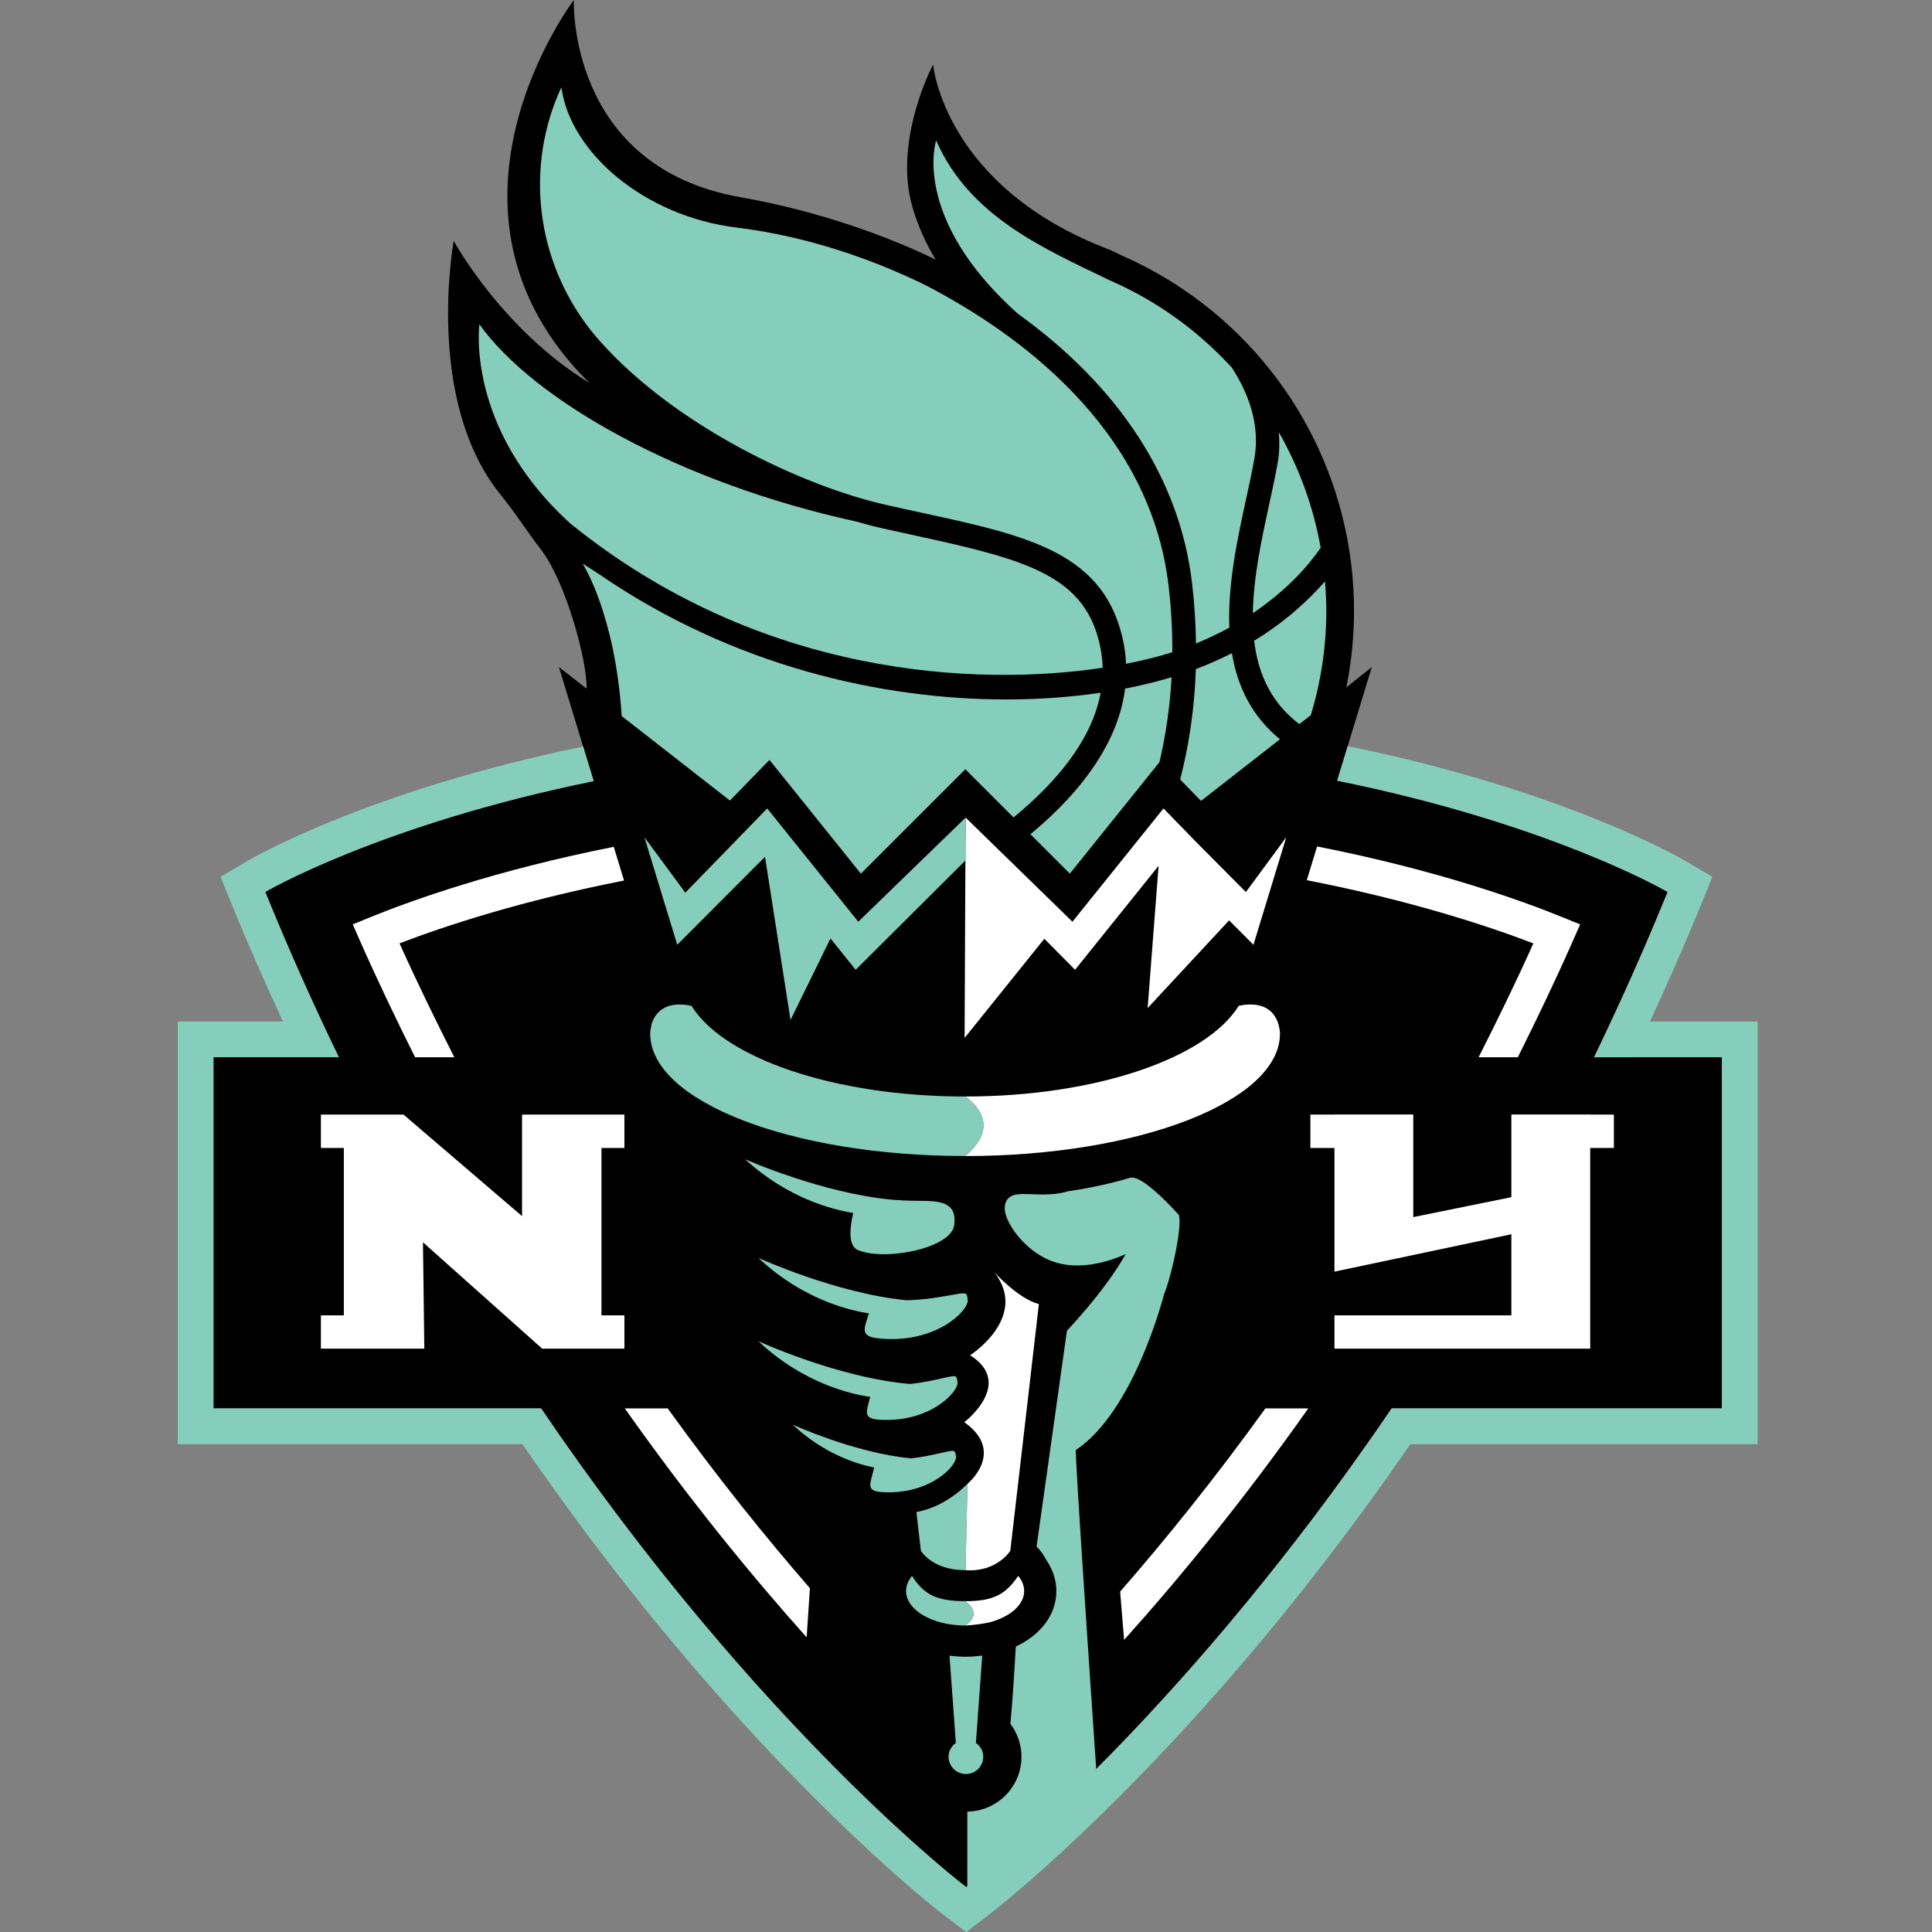
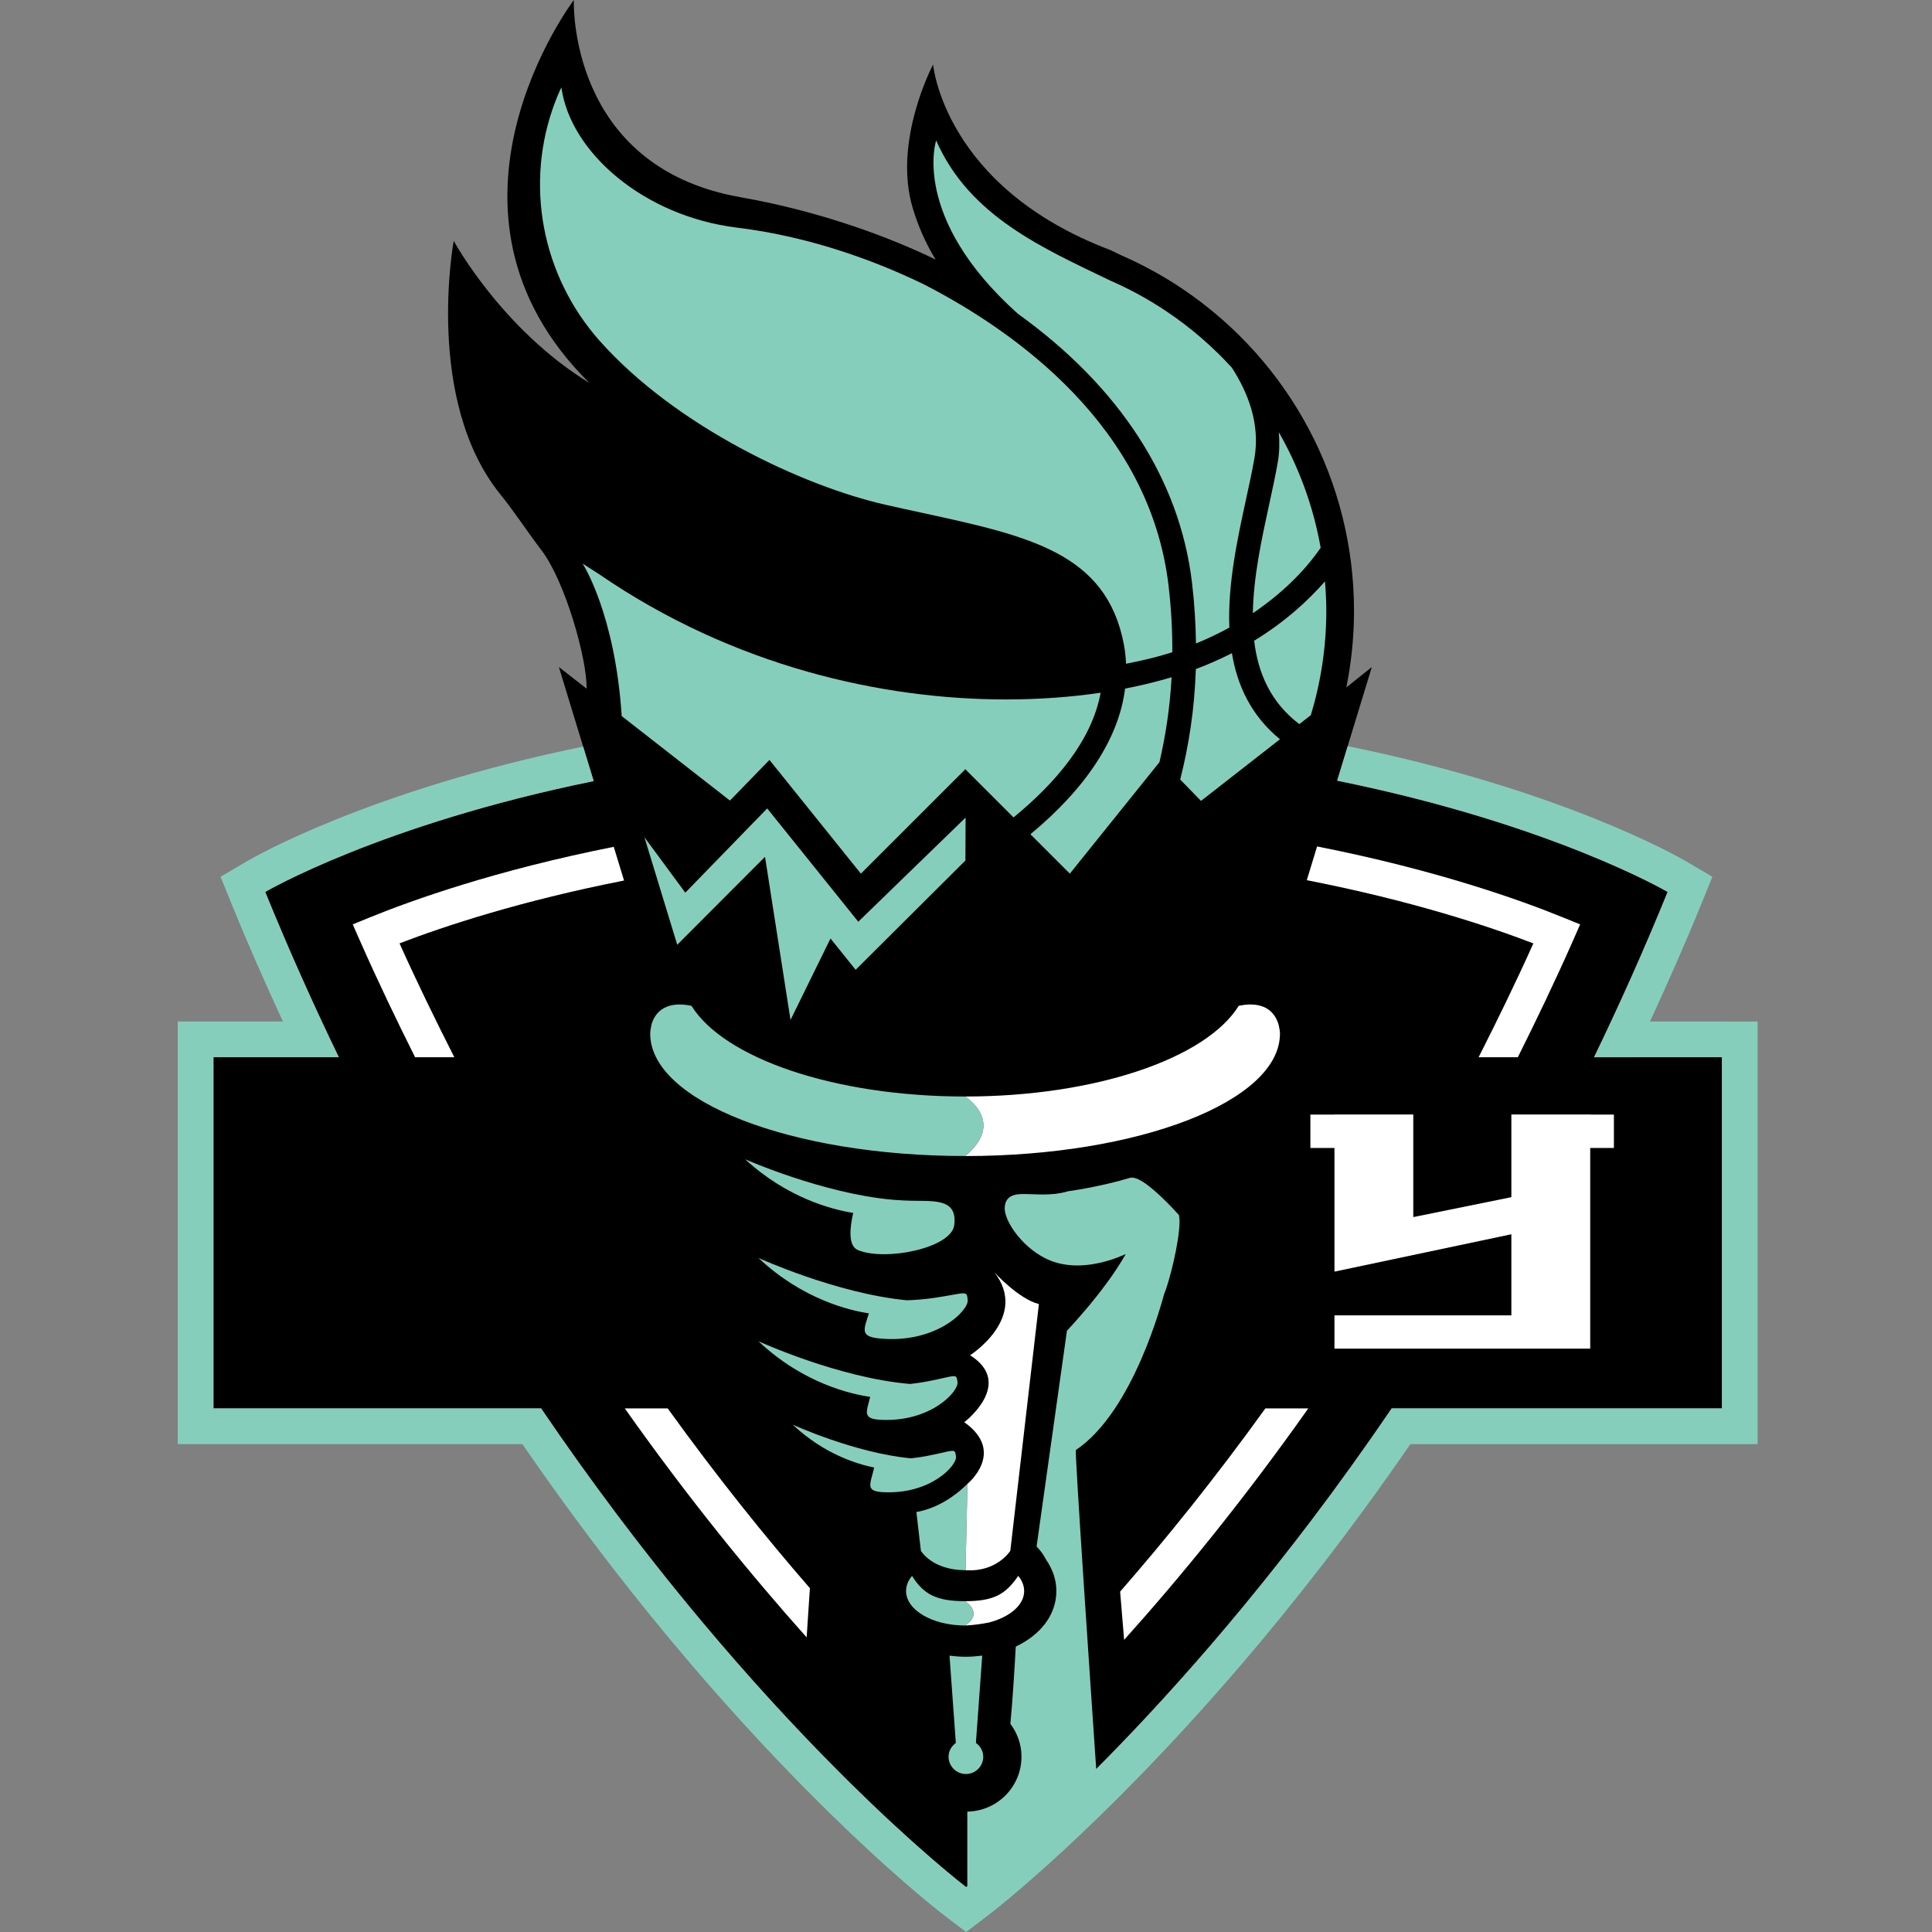
<svg xmlns="http://www.w3.org/2000/svg" width="500" height="500" viewBox="0 0 500 500" fill="none">
  <rect x="0" y="0" width="500" height="500" fill="#808080" stroke="none" />
  <g clip-path="url(#clip0_2431_39659)">
    <path d="M422.753 273.611H412.536C419.116 259.991 425.505 245.764 431.581 230.833C431.581 230.833 401.729 213.307 346.052 202.04L355.028 172.63L348.43 177.908C349.724 171.493 350.418 164.87 350.418 158.082C350.418 124.688 333.882 93.576 306.165 74.852C301.165 71.476 295.818 68.533 290.253 66.102L287.371 64.713C244.246 48.42 241.486 16.693 241.486 16.693C241.486 16.693 231.035 36.354 236.182 53.741C237.519 58.264 239.463 62.76 242.128 67.17C230.123 61.328 212.172 54.653 191.651 51.042C146.755 43.134 148.509 0 148.509 0C148.509 0 107.259 54.375 152.528 99.106C129.802 85.2 117.423 62.335 117.423 62.335C117.423 62.335 109.759 103.568 129.507 127.96C133.265 132.595 136.477 137.63 140.106 142.37C146.312 150.46 151.955 170.66 151.816 178.229L144.637 172.622L153.5 201.667L153.647 202.144C98.309 213.42 68.639 230.825 68.639 230.825C74.715 245.764 81.104 259.991 87.684 273.602H55.245V364.488H140.019C146.59 374.175 153.118 383.255 159.533 391.797C160.887 393.594 162.232 395.365 163.569 397.109C165.47 399.583 167.354 402.014 169.229 404.392C170.375 405.851 171.521 407.292 172.658 408.707C174.663 411.207 176.651 413.646 178.621 416.033C179.672 417.309 180.722 418.576 181.764 419.818C183.465 421.849 185.149 423.828 186.816 425.764C188.118 427.283 189.42 428.785 190.696 430.243C192.059 431.797 193.404 433.316 194.732 434.809C195.548 435.72 196.356 436.606 197.154 437.5C199.212 439.783 201.243 441.997 203.222 444.123C203.917 444.87 204.602 445.599 205.288 446.328C207.311 448.481 209.29 450.556 211.217 452.543C211.842 453.186 212.467 453.828 213.075 454.453C214.984 456.406 216.833 458.264 218.621 460.052C219.194 460.616 219.776 461.198 220.331 461.745C222.068 463.455 223.734 465.061 225.34 466.606C225.87 467.118 226.417 467.648 226.937 468.134C227.918 469.062 228.864 469.948 229.785 470.816C230.392 471.38 230.974 471.918 231.564 472.457C232.857 473.655 234.107 474.792 235.288 475.859C235.835 476.354 236.373 476.84 236.903 477.3C237.97 478.247 238.977 479.141 239.923 479.965C240.427 480.408 240.93 480.842 241.399 481.25C242.198 481.936 242.944 482.569 243.639 483.16C244.125 483.568 244.62 483.984 245.054 484.349C245.462 484.688 245.861 485.017 246.217 485.313C246.764 485.764 247.276 486.181 247.71 486.536C248.014 486.78 248.283 487.005 248.535 487.196C248.743 487.361 248.925 487.509 249.09 487.639C249.689 488.108 250.028 488.377 250.028 488.377C250.028 488.377 250.479 488.038 251.304 487.379C251.347 487.344 251.382 487.318 251.434 487.274C251.668 487.092 251.946 486.858 252.241 486.623C252.71 486.241 253.248 485.807 253.864 485.304C254.09 485.122 254.342 484.905 254.585 484.705C255.323 484.089 256.13 483.42 257.033 482.648C257.154 482.543 257.276 482.439 257.397 482.335C258.413 481.467 259.533 480.504 260.731 479.453C260.896 479.314 261.052 479.175 261.217 479.028C262.484 477.917 263.856 476.693 265.305 475.373C265.496 475.2 265.687 475.026 265.878 474.852C267.397 473.472 268.995 472.005 270.696 470.417C270.809 470.312 270.93 470.2 271.043 470.095C274.646 466.719 278.63 462.882 282.944 458.568C283.005 458.507 283.066 458.446 283.127 458.385C285.236 456.267 287.441 454.028 289.698 451.693C289.871 451.51 290.054 451.328 290.227 451.146C292.484 448.802 294.811 446.354 297.198 443.785C297.328 443.637 297.467 443.49 297.597 443.351C302.484 438.09 307.614 432.37 312.953 426.181C313.118 425.981 313.292 425.79 313.456 425.599C316 422.639 318.587 419.566 321.208 416.398C321.547 415.99 321.894 415.573 322.232 415.156C324.819 412.014 327.441 408.776 330.088 405.434C330.418 405.017 330.757 404.583 331.087 404.167C333.821 400.694 336.581 397.144 339.377 393.464C346.199 384.453 353.161 374.792 360.158 364.479H445.618V273.594H422.745L422.753 273.611Z" fill="black" />
    <path d="M291.174 178.212C289.559 191.007 281.235 203.828 266.677 215.903L276.877 226.094L300.071 197.24C301.625 190.529 302.78 183.229 303.205 175.269C299.507 176.38 295.488 177.378 291.182 178.203L291.174 178.212Z" fill="#86CEBC" />
    <path d="M318.821 169.037C315.931 170.512 312.823 171.893 309.481 173.16C309.143 183.733 307.606 193.221 305.436 201.736L310.818 207.274L331.252 191.32C323.856 185.261 320.202 177.483 318.821 169.045V169.037Z" fill="#86CEBC" />
-     <path d="M161.599 288.455V297.092H155.662V340.408H161.599V349.028H140.314L109.464 321.511L109.811 349.028H83.049V340.408H88.986V297.092H83.049V288.455H104.429L135.106 314.731V288.455H161.599Z" fill="white" />
    <path d="M417.675 288.455H411.547V288.42H391.139V309.827L365.757 314.983V288.42H345.358V288.455H339.125V297.092H345.358V329.097L391.139 319.427V340.408H345.358V349.028H411.547V349.011V340.408V297.092H417.675V288.455Z" fill="white" />
-     <path d="M332.892 216.667L322.432 230.859L309.707 218.056L301.113 209.219L301.026 209.332L300.983 209.288V209.384L277.545 238.542L249.898 211.589L249.637 268.62L270.271 242.951L278.222 250.981L299.846 224.071L297.007 260.894L318.092 238.186L324.394 244.505L332.892 216.667Z" fill="white" />
    <path d="M222.12 238.542L198.552 209.219L177.355 231.024L166.773 216.667L175.271 244.505L197.962 221.762L197.997 221.806L204.585 263.967L214.933 242.882L221.443 250.981L249.846 222.7L249.898 211.589L222.12 238.542Z" fill="#86CEBC" />
    <path d="M234.108 310.695C233.023 310.634 232.042 310.573 231.13 310.504C212.901 308.906 192.84 300.009 192.84 300.009C203.787 310.096 215.444 313.047 220.809 313.906C219.95 317.613 219.403 322.439 222.042 323.524C229.142 326.467 246.174 323.012 246.946 317.101C247.927 309.566 240.818 311.059 234.108 310.686V310.695Z" fill="#86CEBC" />
    <path d="M241.677 335.903C239.177 336.267 236.825 336.441 234.698 336.51C216.426 334.766 196.287 325.547 196.287 325.547C207.676 336.302 219.941 339.158 224.863 339.896C223.561 344.106 222.458 345.911 227.702 346.406C242.155 347.778 250.662 339.227 250.436 336.51C250.21 333.793 250.262 334.635 241.677 335.903Z" fill="#86CEBC" />
    <path d="M239.967 357.509C238.361 357.821 236.825 358.03 235.366 358.186L235.436 358.16C216.972 356.597 196.287 347.109 196.287 347.109C207.953 358.125 220.54 360.851 225.21 361.51C224.195 365.495 223.153 367.214 227.953 367.448C240.887 368.082 248.118 360.104 247.806 357.7C247.493 355.286 247.58 356.042 239.976 357.517L239.967 357.509Z" fill="#86CEBC" />
    <path d="M240.011 376.789C238.526 377.075 237.111 377.266 235.757 377.414C221.226 376.059 205.158 368.698 205.158 368.698C213.127 376.224 221.66 378.872 226.235 379.801C225.245 384.15 223.787 385.947 228.63 386.181C240.87 386.771 247.71 379.236 247.406 376.953C247.111 374.67 247.189 375.382 239.993 376.78L240.011 376.789Z" fill="#86CEBC" />
    <path d="M237.164 391.311L238.327 401.346C238.327 401.346 241.2 406.354 249.881 406.372L250.384 384.011C244.724 389.627 239.16 390.99 237.164 391.311Z" fill="#86CEBC" />
    <path d="M249.88 406.371L250.384 384.01C250.384 384.01 260.427 375.772 249.559 368.064C249.559 368.064 262.667 358.064 251.061 350.738C251.061 350.738 266.382 340.946 257.354 329.279C257.354 329.279 263.622 336.189 268.865 337.491L261.469 401.345C261.469 401.345 257.988 406.936 249.88 406.363" fill="white" />
    <path d="M249.768 414.384C242.398 414.384 239.047 412.647 236.035 407.838C235.045 409.019 234.49 410.347 234.49 411.753C234.49 416.684 241.33 420.677 249.768 420.677C254.689 417.448 249.768 414.384 249.768 414.384Z" fill="#86CEBC" />
    <path d="M265.045 411.753C265.045 410.347 264.489 409.019 263.509 407.838C260.236 412.656 257.146 414.384 249.776 414.384C249.776 414.384 254.698 417.448 249.776 420.677C250.14 420.677 250.488 420.625 250.852 420.616C251.989 420.529 253.908 420.321 256.017 419.887C261.338 418.489 265.054 415.382 265.054 411.753H265.045Z" fill="white" />
    <path d="M290.922 424.401C305.323 408.359 321.703 388.411 338.587 364.488H327.484C314.324 382.76 301.547 398.55 289.889 411.91L290.922 424.392V424.401Z" fill="white" />
    <path d="M209.602 411.024C198.153 397.838 185.661 382.352 172.797 364.488H161.694C178.344 388.064 194.507 407.795 208.76 423.75L209.602 411.024Z" fill="white" />
    <path d="M404.611 237.474C393.57 232.96 371.712 225.139 340.861 219.062L338.196 227.795C365.071 233.03 385.045 239.627 396.834 244.149C392.241 254.366 387.485 264.097 382.667 273.611H392.814C397.667 263.889 402.45 253.941 407.059 243.507L408.943 239.236L404.62 237.474H404.611Z" fill="white" />
    <path d="M161.504 227.882L158.839 219.158C128.274 225.226 106.59 232.978 95.609 237.465L91.287 239.228L93.17 243.498C97.78 253.933 102.563 263.88 107.424 273.611H117.58C112.754 264.097 107.988 254.358 103.396 244.141C115.106 239.644 134.906 233.108 161.504 227.882Z" fill="white" />
    <path d="M249.767 283.776C215.835 283.776 187.346 273.819 178.96 260.312C175.948 259.653 170.427 259.332 168.648 265.009C168.483 265.833 168.274 266.667 168.274 267.509C168.274 285 204.759 299.175 249.767 299.175C260.453 290.373 249.785 283.785 249.767 283.767V283.776Z" fill="#86CEBC" />
    <path d="M331.261 267.509C331.261 266.78 331.07 266.068 330.939 265.347C329.29 259.349 323.674 259.636 320.584 260.304C312.215 273.82 283.709 283.776 249.768 283.776C249.785 283.785 260.453 290.382 249.768 299.184C294.776 299.184 331.252 285 331.252 267.518L331.261 267.509Z" fill="white" />
    <path d="M445.627 264.366H427.016C431.503 254.635 435.922 244.705 440.149 234.314L443.161 226.909L436.278 222.864C434.438 221.788 404.203 204.401 348.786 193.107L346.061 202.04C401.738 213.307 431.59 230.833 431.59 230.833C425.514 245.772 419.125 260 412.545 273.611H445.627V364.496H360.167C353.161 374.809 346.208 384.462 339.385 393.481C336.599 397.161 333.839 400.72 331.095 404.184C330.766 404.609 330.427 405.034 330.097 405.451C327.45 408.793 324.828 412.031 322.241 415.173C321.894 415.59 321.556 416.007 321.217 416.415C318.595 419.583 316.009 422.656 313.465 425.616C313.292 425.816 313.127 426.007 312.962 426.198C307.632 432.387 302.493 438.107 297.606 443.368C297.476 443.515 297.337 443.663 297.207 443.802C294.819 446.371 292.493 448.819 290.236 451.163C290.062 451.345 289.88 451.527 289.707 451.71C287.641 453.854 285.644 455.876 283.7 457.83C282.259 436.753 278.092 375.495 278.439 375.26C293.457 365.208 300.913 336.12 301.286 334.861C302.562 331.996 305.245 321.363 305.262 316.206C305.262 315.59 305.227 315.043 305.141 314.583L305.115 314.47L305.045 314.383C305.045 314.383 302.927 312.005 300.401 309.609C297.832 307.248 294.976 304.817 292.953 304.757C292.779 304.757 292.58 304.783 292.406 304.835C284.42 307.231 276.477 308.281 276.46 308.29H276.399L276.382 308.307C274.151 308.975 271.946 309.132 269.915 309.132C268.144 309.132 266.486 309.01 265.062 309.01C263.674 309.01 262.493 309.114 261.556 309.653C260.609 310.191 260.062 311.189 260.019 312.656C260.019 312.691 260.01 312.734 260.01 312.778C260.08 316.415 265.054 323.463 271.729 326.198C274.073 327.144 276.486 327.5 278.804 327.5C284.212 327.5 289.09 325.581 291.339 324.548C288.413 329.731 284.325 335.008 280.835 339.097C278.995 341.276 277.337 343.107 276.122 344.401L268.266 400.243C269.073 401.059 270.01 402.196 270.74 403.663C272.441 406.12 273.387 408.871 273.387 411.736C273.387 417.942 269.273 423.116 262.892 426.128L262.832 426.927C262.615 430.92 262.102 439.731 261.486 446.12C263.266 448.498 264.359 451.423 264.359 454.618C264.359 462.413 258.101 468.715 250.34 468.845V488.159C250.167 488.29 250.054 488.385 250.054 488.385C250.054 488.385 249.707 488.125 249.116 487.647C248.951 487.517 248.769 487.37 248.561 487.205C248.318 487.005 248.04 486.788 247.736 486.545C247.302 486.198 246.79 485.781 246.243 485.321C245.887 485.026 245.488 484.696 245.08 484.357C244.646 483.993 244.16 483.585 243.665 483.168C242.97 482.578 242.224 481.944 241.425 481.258C240.957 480.85 240.453 480.416 239.95 479.974C239.003 479.149 237.988 478.255 236.929 477.309C236.408 476.84 235.87 476.363 235.314 475.868C234.134 474.809 232.892 473.663 231.59 472.465C231.009 471.927 230.418 471.389 229.811 470.824C228.882 469.956 227.936 469.071 226.964 468.142C226.451 467.656 225.896 467.118 225.366 466.614C223.752 465.069 222.094 463.463 220.358 461.753C219.802 461.206 219.22 460.625 218.648 460.06C216.851 458.281 215.002 456.415 213.101 454.462C212.484 453.837 211.868 453.194 211.243 452.552C209.316 450.564 207.337 448.489 205.314 446.337C204.628 445.607 203.943 444.878 203.248 444.132C201.269 442.005 199.238 439.791 197.181 437.508C196.373 436.614 195.575 435.729 194.759 434.817C193.422 433.324 192.085 431.805 190.722 430.251C189.446 428.793 188.144 427.283 186.842 425.772C185.175 423.837 183.5 421.857 181.79 419.826C180.748 418.585 179.698 417.317 178.648 416.041C176.677 413.654 174.689 411.215 172.684 408.715C171.547 407.291 170.401 405.85 169.255 404.401C167.38 402.022 165.497 399.6 163.595 397.118C162.25 395.373 160.913 393.602 159.559 391.805C153.144 383.264 146.616 374.184 140.045 364.496H55.245V273.611H87.684C81.104 259.991 74.715 245.764 68.639 230.833C68.639 230.833 98.309 213.42 153.648 202.144L150.922 193.212C95.844 204.514 65.792 221.788 63.96 222.864L57.076 226.909L60.089 234.314C64.316 244.705 68.734 254.644 73.222 264.366H46V373.732H135.193C150.835 396.475 165.818 415.477 178.726 430.573C215.488 473.567 243.274 494.861 244.438 495.755L250.028 500.008L255.618 495.764C256.781 494.878 284.611 473.585 321.425 430.581C334.342 415.486 349.342 396.484 365.002 373.741H454.88V264.375H445.635L445.627 264.366Z" fill="#86CEBC" />
-     <path d="M285.366 172.821C285.323 171.207 285.149 169.566 284.837 167.899C281.252 149.08 266.069 144.948 237.293 138.698C234.238 138.029 231.061 137.344 227.797 136.606C225.87 136.172 223.76 135.599 221.564 134.965C176.156 125.061 138.283 103.819 124.073 83.941C124.073 83.941 120.332 110.773 147.641 135.503C196.755 175.312 252.84 177.682 285.366 172.821Z" fill="#86CEBC" />
    <path d="M238.587 132.708C266.304 138.724 286.339 143.073 290.852 166.753C291.174 168.429 291.339 170.104 291.425 171.779C296.104 170.877 300.141 169.844 303.396 168.793C303.422 163.316 303.127 157.587 302.424 151.588C297.571 110.347 262.623 85.712 239.238 73.663C227.424 67.899 210.279 61.302 190.748 58.915C166.686 55.972 147.588 39.47 145.288 22.613C145.288 22.613 144.585 23.993 143.656 26.432C135.653 47.5 140.184 71.293 155.141 88.151C174.967 110.495 208.031 125.851 229.142 130.625C232.389 131.363 235.549 132.049 238.587 132.708Z" fill="#86CEBC" />
    <path d="M302.129 80.746C297.45 77.587 292.467 74.844 287.233 72.569C270.045 64.262 250.896 56.024 242.276 36.354C242.276 36.354 235.644 56.276 263.379 81.163C289.75 100.104 305.358 124.14 308.5 150.877C309.143 156.311 309.446 161.519 309.516 166.536C312.615 165.26 315.497 163.88 318.153 162.422C317.702 151.163 320.28 139.297 322.493 129.132C323.318 125.347 324.099 121.762 324.655 118.533C326.182 109.679 322.936 101.528 318.804 95.147C313.839 89.722 308.248 84.878 302.129 80.746Z" fill="#86CEBC" />
    <path d="M330.696 119.583C330.115 122.943 329.325 126.588 328.483 130.443C326.529 139.427 324.377 149.331 324.238 158.698C333.214 152.613 338.622 146.363 341.79 141.771C339.898 131.059 336.174 120.981 330.957 111.866C331.165 114.349 331.156 116.91 330.696 119.592V119.583Z" fill="#86CEBC" />
    <path d="M342.901 150.46C338.578 155.408 332.623 160.903 324.576 165.816C325.566 174.236 328.89 181.814 336.26 187.404L339.246 185.078C341.824 176.528 343.248 167.474 343.248 158.081C343.248 155.512 343.109 152.986 342.901 150.469V150.46Z" fill="#86CEBC" />
    <path d="M199.142 196.675L222.797 226.102L249.767 199.141V199.01L249.828 199.071L249.889 199.01V199.141L262.302 211.545C272.788 202.96 282.537 191.91 284.846 179.279C277.32 180.382 269.099 181.016 260.384 181.016C228.448 181.016 189.993 172.552 155.175 148.689L150.774 145.851C150.774 145.851 159.169 158.689 160.896 185.321L188.908 207.187L199.134 196.667L199.142 196.675Z" fill="#86CEBC" />
    <path d="M252.562 451.068L254.203 428.472C252.805 428.646 251.382 428.767 249.898 428.767C248.413 428.767 247.085 428.646 245.731 428.481L247.371 451.068C246.26 451.884 245.488 453.142 245.488 454.627C245.488 457.101 247.493 459.115 249.976 459.115C252.458 459.115 254.463 457.109 254.463 454.627C254.463 453.142 253.691 451.884 252.58 451.068H252.562Z" fill="#86CEBC" />
  </g>
  <defs>
    <clipPath id="clip0_2431_39659">
      <rect width="408.872" height="500" fill="white" transform="translate(46)" />
    </clipPath>
  </defs>
</svg>